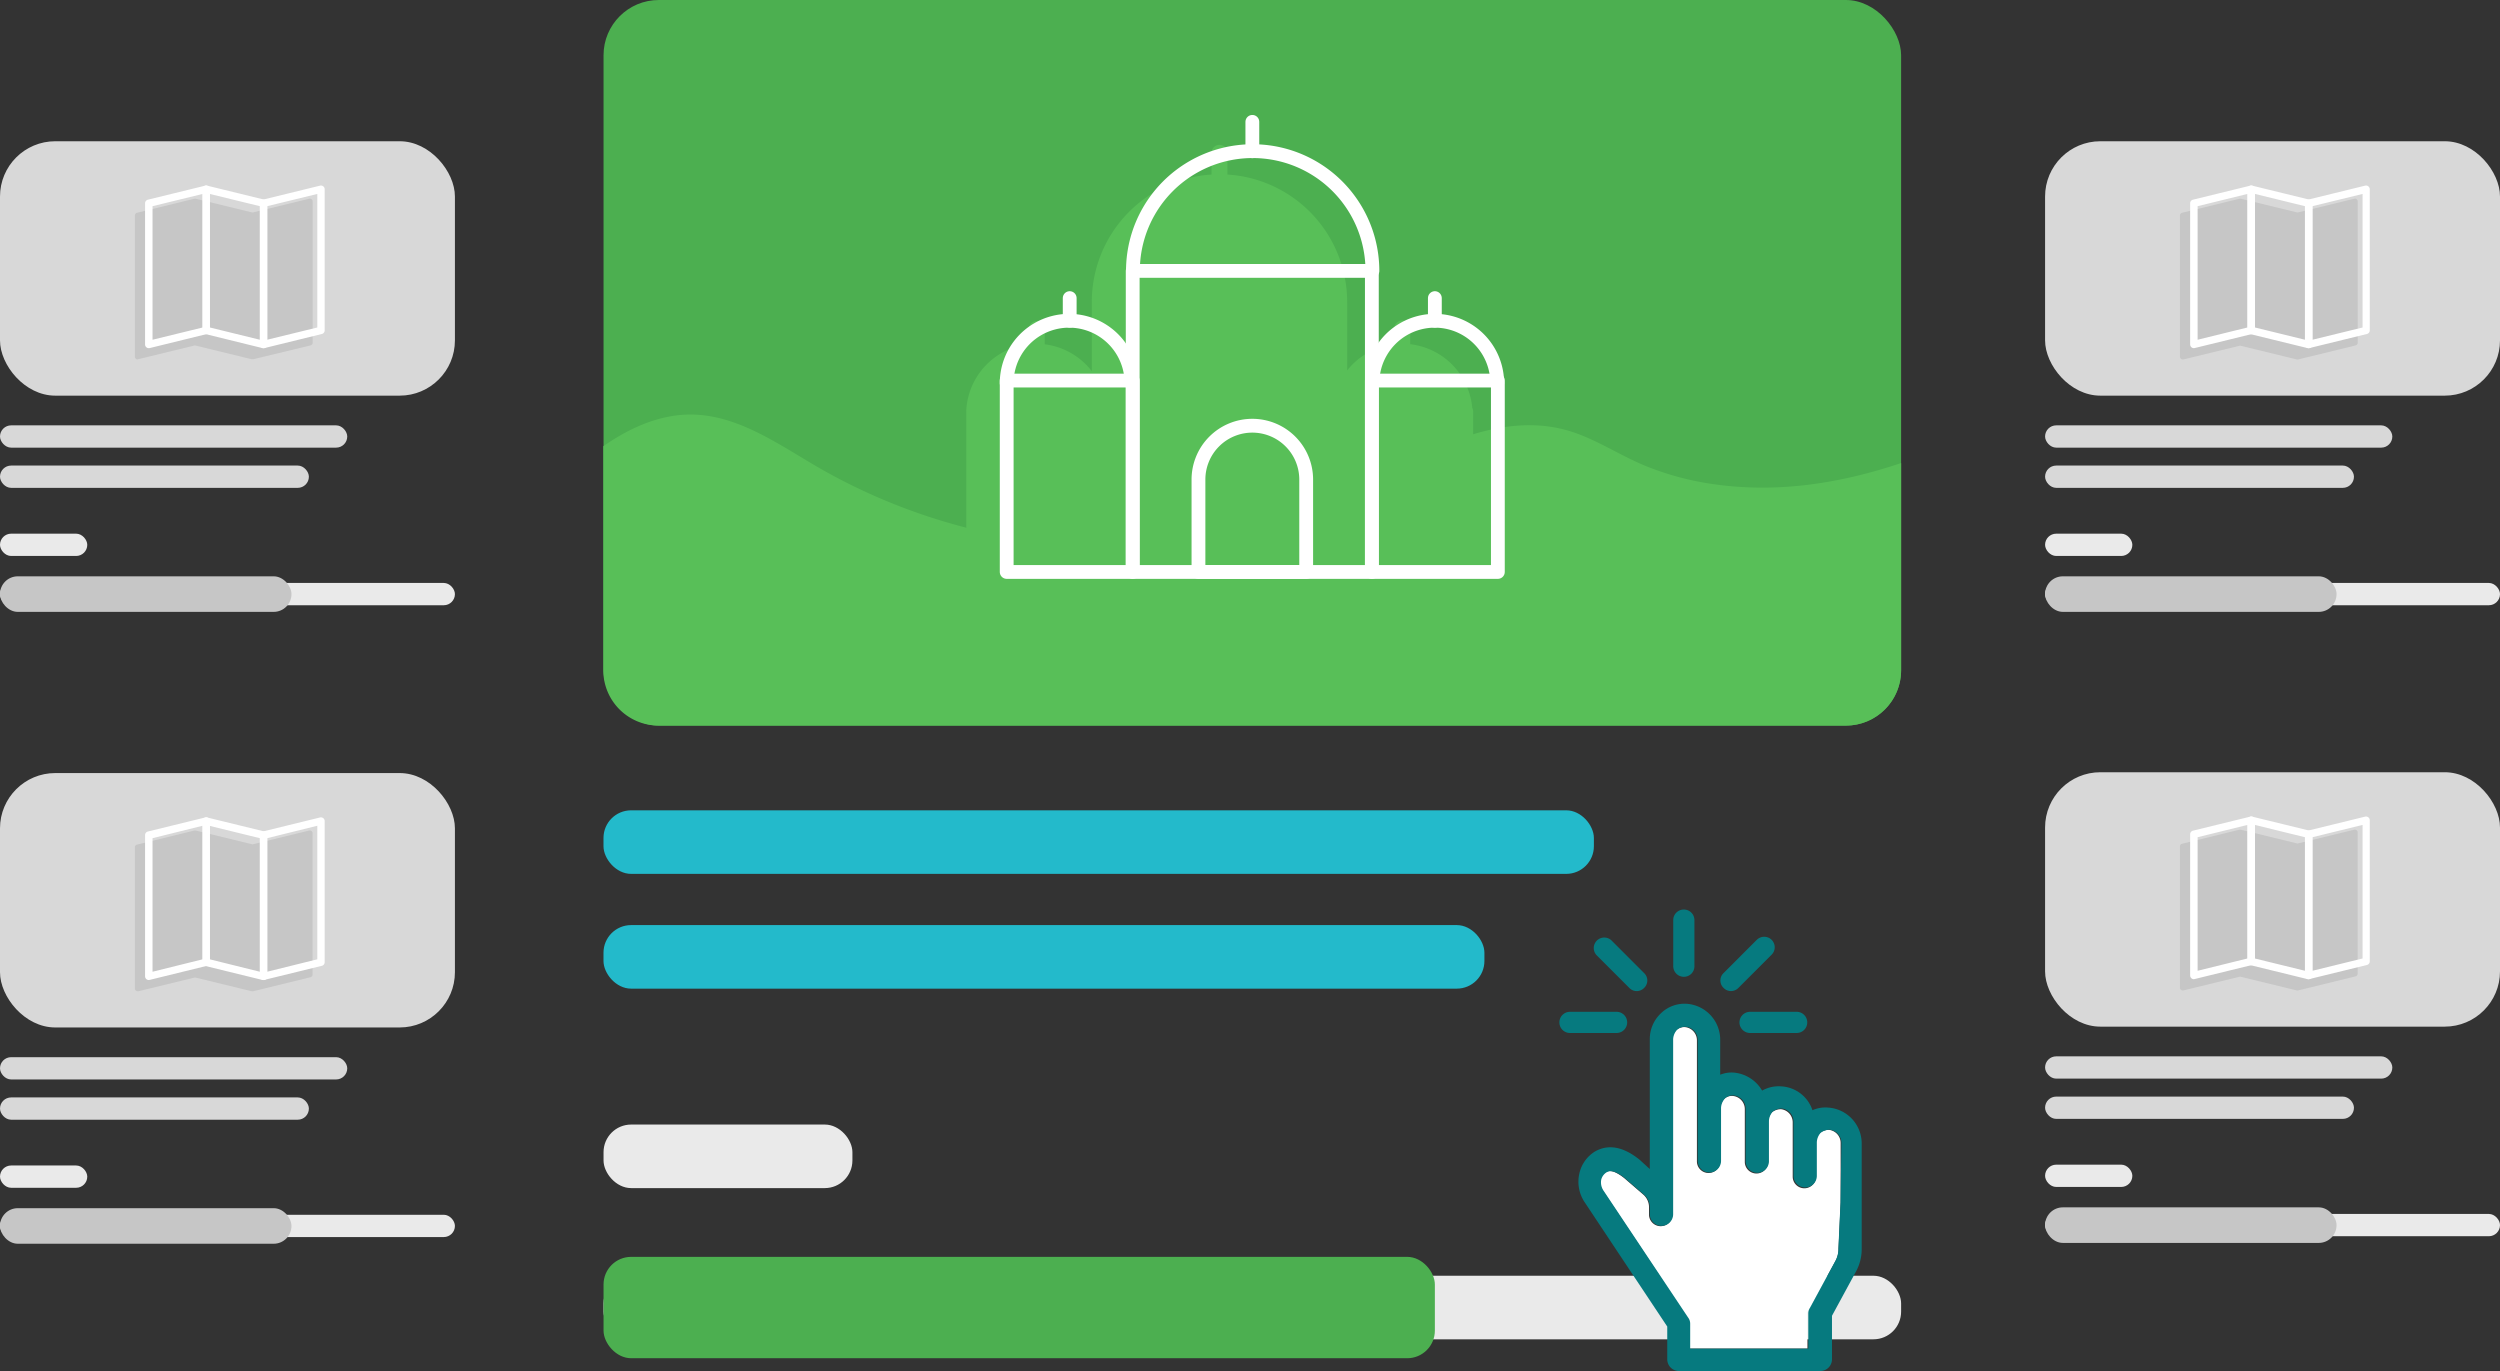
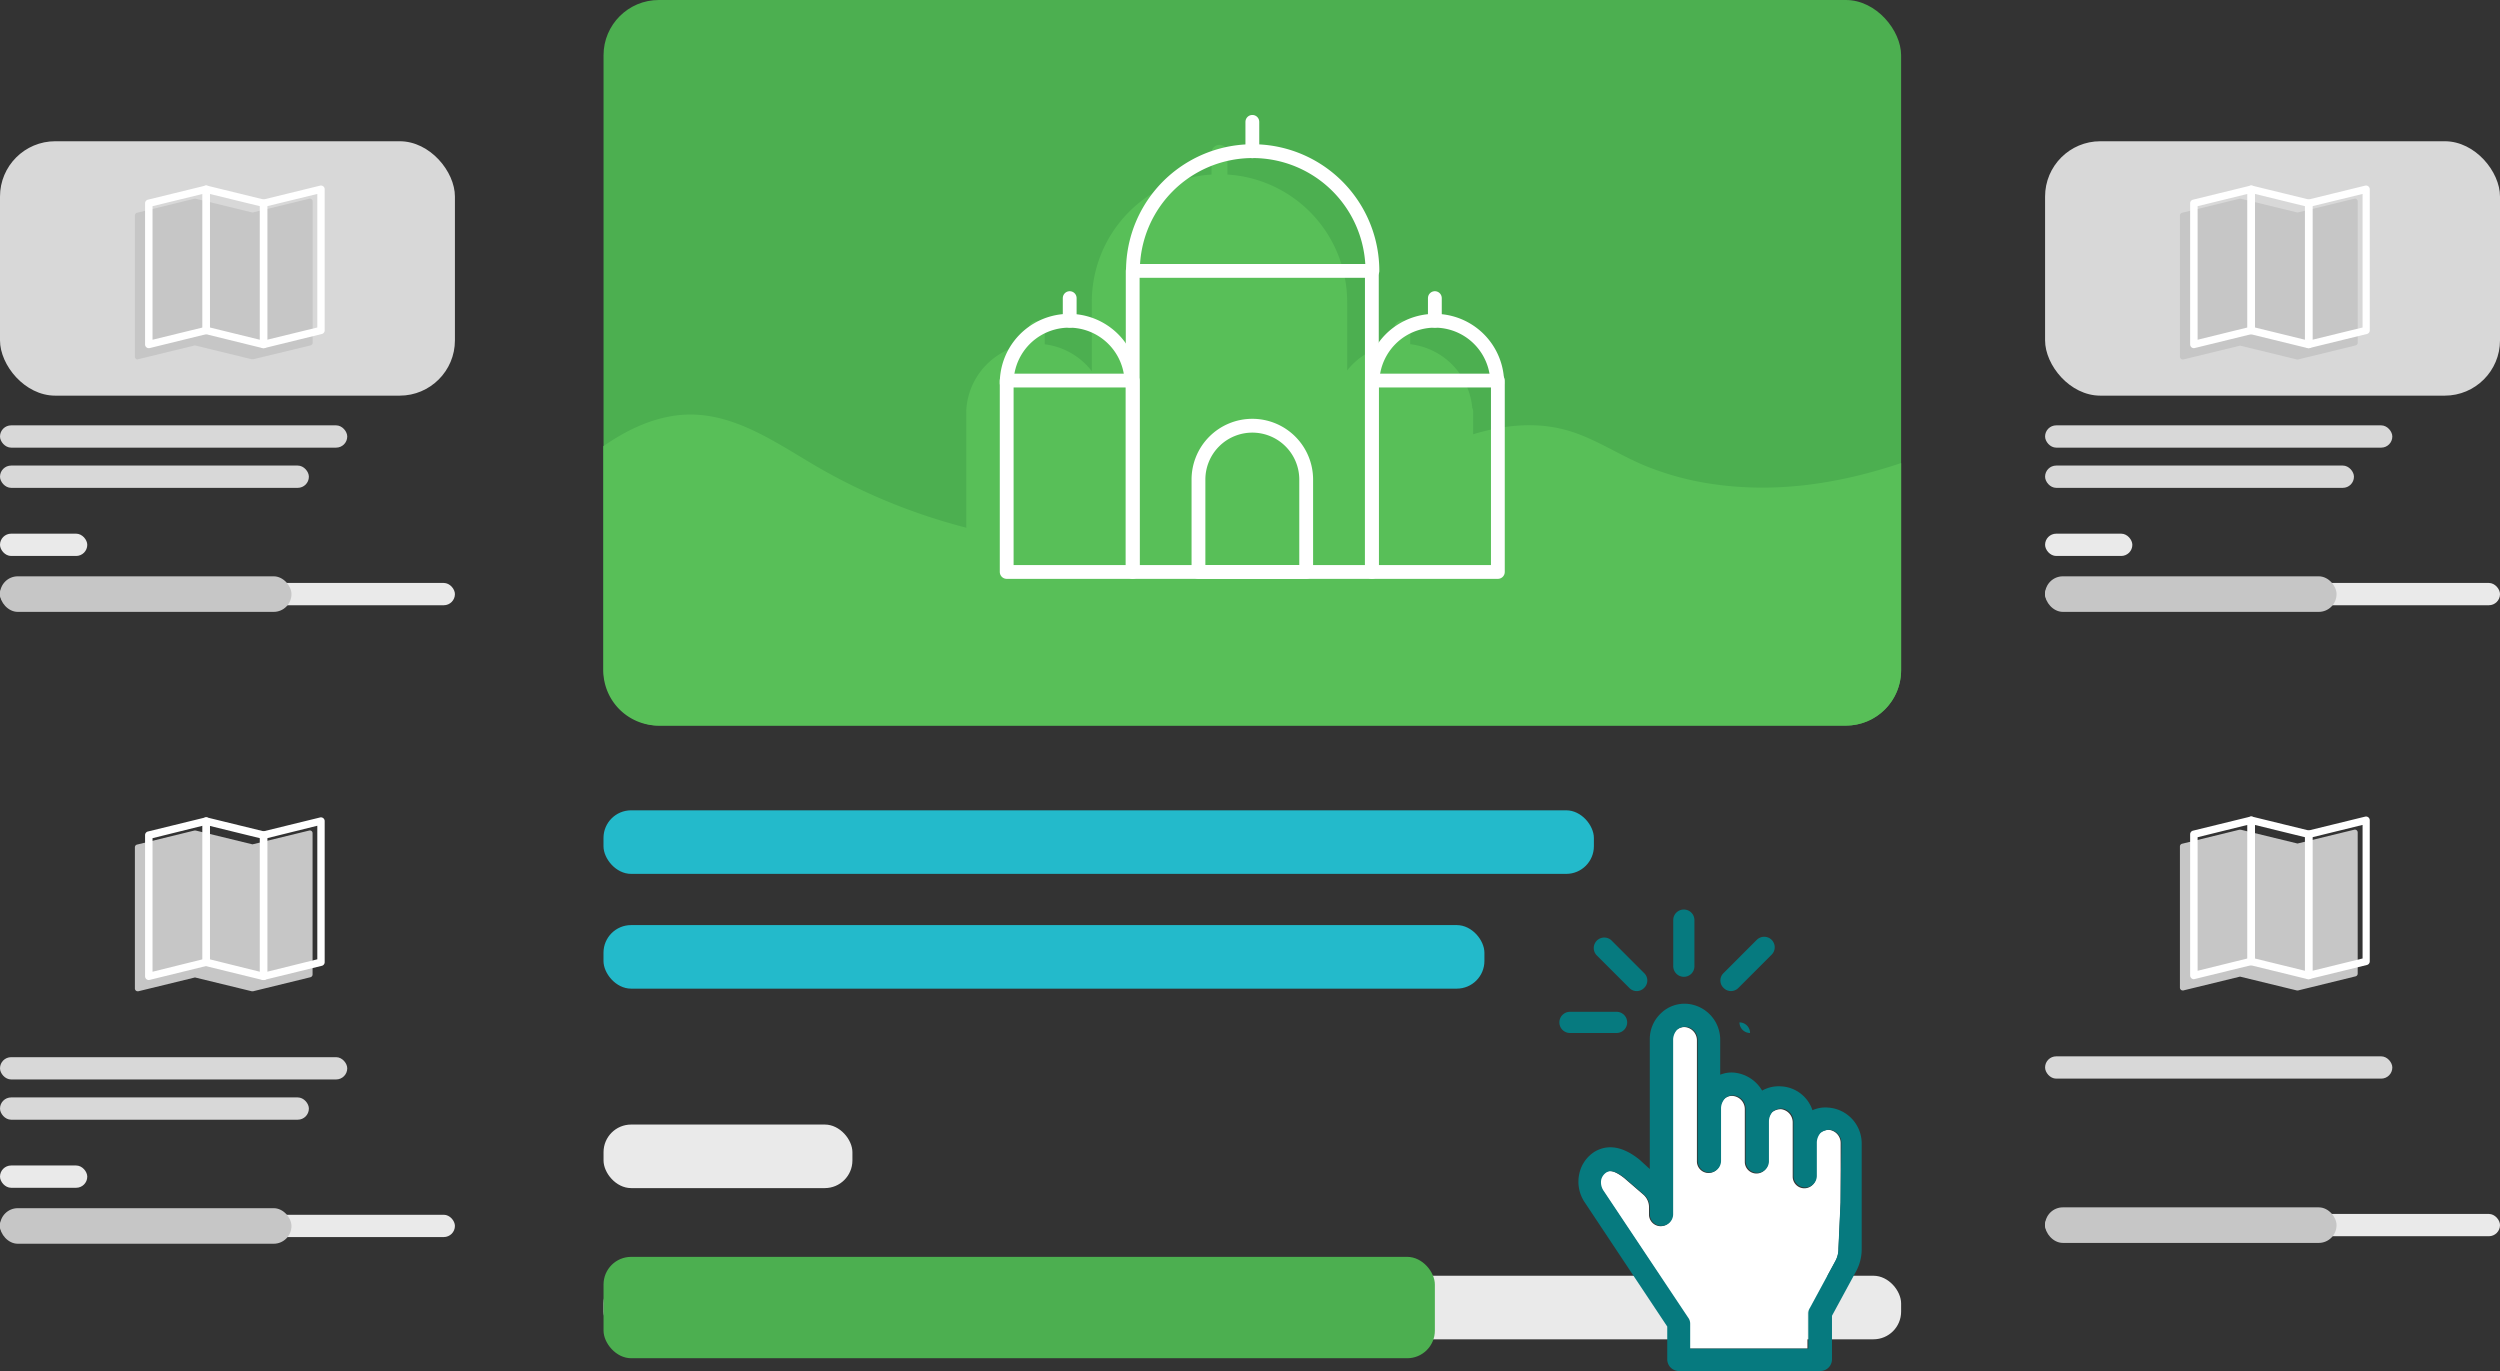
<svg xmlns="http://www.w3.org/2000/svg" viewBox="0 0 542.84 297.77">
  <rect x="0" y="0" width="542.84" height="297.77" fill="#333333" stroke="none" />
  <defs>
    <style>.cls-1{fill:#4caf50;}.cls-2{fill:#23bacb;}.cls-3{fill:#eaeaea;}.cls-4{fill:#fff;}.cls-5{fill:#067a7f;}.cls-6{fill:#d8d8d8;}.cls-7{fill:#c6c6c6;}.cls-8{fill:#58bf58;}.cls-9{fill:none;stroke:#fff;stroke-linecap:round;stroke-linejoin:round;stroke-width:3px;}</style>
  </defs>
  <title>Asset 1</title>
  <g id="Layer_2" data-name="Layer 2">
    <g id="Слой_1" data-name="Слой 1">
      <rect class="cls-1" x="131.05" width="281.75" height="157.55" rx="12" ry="12" />
      <rect class="cls-2" x="131.04" y="175.95" width="215.05" height="13.8" rx="6" ry="6" />
      <rect class="cls-2" x="131.04" y="200.87" width="191.28" height="13.8" rx="6" ry="6" />
      <rect class="cls-3" x="131.05" y="277.01" width="281.75" height="13.8" rx="6" ry="6" />
      <rect class="cls-1" x="131.05" y="272.91" width="180.51" height="22.01" rx="6" ry="6" />
      <rect class="cls-3" x="131.05" y="244.18" width="54.04" height="13.8" rx="6" ry="6" />
      <path class="cls-4" d="M397.13,245.33a3.12,3.12,0,0,0-2,.69,3.26,3.26,0,0,0-.81,2v7.47a2.53,2.53,0,0,1-5.06,0V243.72a2.87,2.87,0,0,0-2.53-2.87,3.12,3.12,0,0,0-2,.69,3.26,3.26,0,0,0-.81,2v8.74a2.53,2.53,0,1,1-5.06,0V240.85a2.87,2.87,0,0,0-2.53-2.87,2.43,2.43,0,0,0-2,.69,3.26,3.26,0,0,0-.81,2v11.5a2.53,2.53,0,1,1-5.06,0V225.9a2.87,2.87,0,0,0-2.53-2.87,2.57,2.57,0,0,0-2,.69,3.26,3.26,0,0,0-.81,2v38a2.53,2.53,0,1,1-5.06,0V262a3.69,3.69,0,0,0-1.15-2.53l-4.26-3.68c-2.64-2.07-3.57-1.5-4-1.27a2.64,2.64,0,0,0-1.15,1.61,3.24,3.24,0,0,0,.46,2.3l18.4,27.6a2.21,2.21,0,0,1,.46,1.38v5.4h25.64v-7.7A2.22,2.22,0,0,1,393,284l5.52-10.12a5.46,5.46,0,0,0,.69-2.76l.46-10V248.21A2.87,2.87,0,0,0,397.13,245.33Z" />
      <path class="cls-5" d="M397,240.5a6.85,6.85,0,0,0-3.45.57,7.56,7.56,0,0,0-6.79-5.18,7.33,7.33,0,0,0-4.14.92,7.94,7.94,0,0,0-6.1-3.91,6.55,6.55,0,0,0-3,.46V225.9a7.83,7.83,0,0,0-7.24-7.94,7.35,7.35,0,0,0-5.64,2.07,7.66,7.66,0,0,0-2.41,5.52v28.29l-2.19-2c-3.56-2.87-6.78-3.45-9.66-1.84a7.5,7.5,0,0,0-3.45,4.83,8,8,0,0,0,1.15,6.21l17.94,27v7.13a2.55,2.55,0,0,0,2.53,2.53h30.71a2.55,2.55,0,0,0,2.53-2.53V285.7l5.18-9.55a10.15,10.15,0,0,0,1.27-5.18V248.32A7.8,7.8,0,0,0,397,240.5Zm2.64,20.59-.46,10a5.46,5.46,0,0,1-.69,2.76L393,284a2.22,2.22,0,0,0-.35,1.15v7.7H367v-5.4a2.21,2.21,0,0,0-.46-1.38l-18.4-27.6a3.24,3.24,0,0,1-.46-2.3,2.64,2.64,0,0,1,1.15-1.61c.46-.23,1.38-.81,4,1.27l4.26,3.68a3.69,3.69,0,0,1,1.15,2.53v1.61a2.53,2.53,0,1,0,5.06,0v-38a3.26,3.26,0,0,1,.81-2,2.57,2.57,0,0,1,2-.69,2.87,2.87,0,0,1,2.53,2.88v26.22a2.53,2.53,0,1,0,5.06,0v-11.5a3.26,3.26,0,0,1,.81-2,2.43,2.43,0,0,1,2-.69,2.87,2.87,0,0,1,2.53,2.88v11.38a2.53,2.53,0,1,0,5.06,0v-8.74a3.26,3.26,0,0,1,.81-2,3.12,3.12,0,0,1,2-.69,2.87,2.87,0,0,1,2.53,2.88v11.73a2.53,2.53,0,0,0,5.06,0V248a3.26,3.26,0,0,1,.81-2,3.12,3.12,0,0,1,2-.69,2.87,2.87,0,0,1,2.53,2.88Z" />
      <path class="cls-5" d="M365.62,212.1a2.29,2.29,0,0,0,2.3-2.18V199.79a2.3,2.3,0,1,0-4.6,0v10A2.31,2.31,0,0,0,365.62,212.1Z" />
      <path class="cls-5" d="M375.86,215.2a2.27,2.27,0,0,0,1.61-.69l7.13-7.13a2.28,2.28,0,1,0-3.22-3.22l-7.13,7.13a2.22,2.22,0,0,0,0,3.22A2.27,2.27,0,0,0,375.86,215.2Z" />
      <path class="cls-5" d="M353.78,214.51a2.22,2.22,0,0,0,3.22,0,2.22,2.22,0,0,0,0-3.22l-7.13-7.13a2.28,2.28,0,0,0-3.22,3.22Z" />
      <path class="cls-5" d="M353.32,222a2.31,2.31,0,0,0-2.3-2.3H340.9a2.3,2.3,0,1,0,0,4.6H351A2.31,2.31,0,0,0,353.32,222Z" />
-       <path class="cls-5" d="M377.7,222a2.31,2.31,0,0,0,2.3,2.3h10.12a2.3,2.3,0,1,0,0-4.6H380A2.31,2.31,0,0,0,377.7,222Z" />
-       <rect class="cls-6" x="444.06" y="167.68" width="98.78" height="55.24" rx="12" ry="12" />
+       <path class="cls-5" d="M377.7,222a2.31,2.31,0,0,0,2.3,2.3h10.12H380A2.31,2.31,0,0,0,377.7,222Z" />
      <rect class="cls-6" x="444.06" y="229.37" width="75.4" height="4.84" rx="2.42" ry="2.42" />
-       <rect class="cls-6" x="444.06" y="238.11" width="67.07" height="4.84" rx="2.42" ry="2.42" />
      <rect class="cls-3" x="444.06" y="263.59" width="98.78" height="4.84" rx="2.42" ry="2.42" />
      <rect class="cls-7" x="444.06" y="262.16" width="63.29" height="7.72" rx="3.86" ry="3.86" />
-       <rect class="cls-3" x="444.06" y="252.89" width="18.95" height="4.84" rx="2.42" ry="2.42" />
      <path class="cls-7" d="M511.71,180.27a.61.61,0,0,0-.52-.11l-12.32,3-12.32-3h-.29l-12.46,3.05a.6.6,0,0,0-.46.59v30.66a.6.6,0,0,0,.6.6l.14,0,12.31-3,12.33,3,.14,0,.14,0L511.48,212a.61.61,0,0,0,.46-.59V180.75A.6.6,0,0,0,511.71,180.27Z" />
      <path class="cls-4" d="M476.37,212.62a.81.81,0,0,1-.81-.81V181.15a.81.81,0,0,1,.61-.78l12.46-3.05a.81.81,0,0,1,1,.78v30.65a.81.81,0,0,1-.61.78l-12.46,3.05Zm.81-30.83v29L488,208.12v-29Zm11.66,27h0Z" />
      <path class="cls-4" d="M501.3,212.62l-.19,0-12.47-3.05a.81.81,0,0,1-.61-.78V178.1a.81.81,0,0,1,1-.78l12.47,3.05a.81.81,0,0,1,.61.78v30.66a.81.81,0,0,1-.81.81Zm-11.66-4.49,10.85,2.66v-29l-10.85-2.66Z" />
      <path class="cls-4" d="M501.3,212.62a.81.81,0,0,1-.81-.81V181.15a.81.81,0,0,1,.61-.78l12.46-3.05a.81.81,0,0,1,1,.78v30.65a.81.81,0,0,1-.61.78l-12.46,3.05Zm.81-30.83v29L513,208.12v-29Zm11.66,27h0Z" />
      <rect class="cls-6" x="444.06" y="30.67" width="98.78" height="55.24" rx="12" ry="12" />
      <rect class="cls-6" x="444.06" y="92.36" width="75.4" height="4.84" rx="2.42" ry="2.42" />
      <rect class="cls-6" x="444.06" y="101.09" width="67.07" height="4.84" rx="2.42" ry="2.42" />
      <rect class="cls-3" x="444.06" y="126.58" width="98.78" height="4.84" rx="2.42" ry="2.42" />
      <rect class="cls-7" x="444.06" y="125.14" width="63.29" height="7.72" rx="3.86" ry="3.86" />
      <rect class="cls-3" x="444.06" y="115.88" width="18.95" height="4.84" rx="2.42" ry="2.42" />
      <path class="cls-7" d="M511.72,43.26a.61.61,0,0,0-.52-.11l-12.32,3-12.32-3h-.29L473.81,46.2a.6.6,0,0,0-.46.59V77.45a.6.6,0,0,0,.6.6l.14,0,12.31-3,12.33,3,.14,0,.14,0L511.49,75a.61.61,0,0,0,.46-.59V43.74A.6.6,0,0,0,511.72,43.26Z" />
      <path class="cls-4" d="M476.37,75.6a.81.81,0,0,1-.81-.81V44.14a.81.81,0,0,1,.61-.78l12.46-3.05a.81.81,0,0,1,1,.78V71.74a.81.81,0,0,1-.61.78l-12.46,3.05Zm.81-30.83v29L488,71.11v-29Zm11.66,27h0Z" />
      <path class="cls-4" d="M501.3,75.6l-.19,0-12.47-3.05a.81.81,0,0,1-.61-.78V41.09a.81.81,0,0,1,1-.78l12.47,3.05a.81.81,0,0,1,.61.78V74.8a.81.81,0,0,1-.81.81Zm-11.66-4.49,10.85,2.66v-29l-10.85-2.66Z" />
      <path class="cls-4" d="M501.3,75.6a.81.81,0,0,1-.81-.81V44.14a.81.81,0,0,1,.61-.78l12.46-3.05a.81.81,0,0,1,1,.78V71.74a.81.81,0,0,1-.61.78l-12.46,3.05Zm.81-30.83v29L513,71.11v-29Zm11.66,27h0Z" />
      <rect class="cls-6" y="30.67" width="98.78" height="55.24" rx="12" ry="12" />
      <rect class="cls-6" y="92.36" width="75.4" height="4.84" rx="2.42" ry="2.42" />
      <rect class="cls-6" y="101.09" width="67.07" height="4.84" rx="2.42" ry="2.42" />
      <rect class="cls-3" y="126.58" width="98.78" height="4.84" rx="2.42" ry="2.42" />
      <rect class="cls-7" y="125.14" width="63.29" height="7.72" rx="3.86" ry="3.86" />
      <rect class="cls-3" y="115.88" width="18.95" height="4.84" rx="2.42" ry="2.42" />
      <path class="cls-7" d="M67.66,43.26a.61.61,0,0,0-.52-.11l-12.32,3-12.32-3h-.29L29.75,46.2a.6.6,0,0,0-.46.59V77.45a.6.6,0,0,0,.6.6L30,78l12.31-3,12.33,3,.14,0L55,78,67.43,75a.61.61,0,0,0,.46-.59V43.74A.6.6,0,0,0,67.66,43.26Z" />
      <path class="cls-4" d="M32.31,75.6a.81.81,0,0,1-.81-.81V44.14a.81.81,0,0,1,.61-.78l12.46-3.05a.81.81,0,0,1,1,.78V71.74a.81.81,0,0,1-.61.78L32.5,75.58Zm.81-30.83v29L44,71.11v-29Zm11.66,27h0Z" />
      <path class="cls-4" d="M57.24,75.6l-.19,0L44.58,72.53a.81.81,0,0,1-.61-.78V41.09a.81.81,0,0,1,1-.78l12.47,3.05a.81.81,0,0,1,.61.78V74.8a.81.81,0,0,1-.81.81ZM45.58,71.11l10.85,2.66v-29L45.58,42.12Z" />
      <path class="cls-4" d="M57.24,75.6a.81.81,0,0,1-.81-.81V44.14a.81.81,0,0,1,.61-.78l12.46-3.05a.81.81,0,0,1,1,.78V71.74a.81.81,0,0,1-.61.78L57.43,75.58ZM58,44.77v29L68.9,71.11v-29Zm11.66,27h0Z" />
-       <rect class="cls-6" y="167.86" width="98.78" height="55.24" rx="12" ry="12" />
      <rect class="cls-6" y="229.55" width="75.4" height="4.84" rx="2.42" ry="2.42" />
      <rect class="cls-6" y="238.29" width="67.07" height="4.84" rx="2.42" ry="2.42" />
      <rect class="cls-3" y="263.77" width="98.78" height="4.84" rx="2.42" ry="2.42" />
      <rect class="cls-7" y="262.34" width="63.29" height="7.72" rx="3.86" ry="3.86" />
      <rect class="cls-3" y="253.07" width="18.95" height="4.84" rx="2.42" ry="2.42" />
      <path class="cls-7" d="M67.66,180.45a.61.61,0,0,0-.52-.11l-12.32,3-12.32-3h-.29l-12.46,3.05a.6.6,0,0,0-.46.59v30.66a.6.6,0,0,0,.6.6l.14,0,12.31-3,12.33,3,.14,0,.14,0,12.46-3.05a.61.61,0,0,0,.46-.59V180.93A.6.6,0,0,0,67.66,180.45Z" />
      <path class="cls-4" d="M32.31,212.8a.81.81,0,0,1-.81-.81V181.33a.81.81,0,0,1,.61-.78l12.46-3.05a.81.81,0,0,1,1,.78v30.65a.81.81,0,0,1-.61.78L32.5,212.77ZM33.12,182v29L44,208.3v-29Zm11.66,27h0Z" />
      <path class="cls-4" d="M57.24,212.8l-.19,0-12.47-3.05a.81.81,0,0,1-.61-.78V178.28a.81.81,0,0,1,1-.78l12.47,3.05a.81.81,0,0,1,.61.78V212a.81.81,0,0,1-.81.81Zm-11.66-4.49L56.43,211V182l-10.85-2.66Z" />
      <path class="cls-4" d="M57.24,212.8a.81.81,0,0,1-.81-.81V181.33a.81.81,0,0,1,.61-.78l12.46-3.05a.81.81,0,0,1,1,.78v30.65a.81.81,0,0,1-.61.78l-12.46,3.05ZM58,182v29L68.9,208.3v-29Zm11.66,27h0Z" />
      <path class="cls-8" d="M372.56,105.2a62.34,62.34,0,0,1-15.42-4.1c-5.48-2.26-10.48-5.68-16.16-7.45-12.89-4-26.22,1.84-37.54,7.65-10.15,5.2-20.11,10.32-31.18,13.31a118.34,118.34,0,0,1-32.17,4,128.58,128.58,0,0,1-60.94-16.28c-10-5.6-20.24-13.73-32.42-12.11C141,91,135.79,93.56,131,96.89v48.66a12,12,0,0,0,12,12H400.8a12,12,0,0,0,12-12v-45C399.87,104.87,386.44,107.1,372.56,105.2Z" />
      <path class="cls-8" d="M319.68,88.57a15.29,15.29,0,0,0-13.48-13.83V71.45a1.73,1.73,0,1,0-3.45,0v3.29a15.26,15.26,0,0,0-10.23,5.69V65.75a1.7,1.7,0,0,0,0-.21,27.73,27.73,0,0,0-26-27.64V33.18a1.72,1.72,0,0,0-3.45,0V37.9a27.73,27.73,0,0,0-26,27.64V80.6a15.26,15.26,0,0,0-10.23-5.84V71.45a1.72,1.72,0,1,0-3.45,0v3.27A15.29,15.29,0,0,0,209.82,89a1.72,1.72,0,0,0,0,.39v41.56a1.72,1.72,0,0,0,1.72,1.72H318.15a1.72,1.72,0,0,0,1.73-1.72V89.35A1.71,1.71,0,0,0,319.68,88.57Z" />
      <rect class="cls-9" x="245.95" y="58.82" width="51.93" height="65.37" />
      <rect class="cls-9" x="297.88" y="82.63" width="27.36" height="41.56" />
      <rect class="cls-9" x="218.59" y="82.63" width="27.36" height="41.56" />
      <path class="cls-9" d="M271.92,92.44h0a11.69,11.69,0,0,0-11.69,11.69v20.06h23.39V104.13A11.69,11.69,0,0,0,271.92,92.44Z" />
      <path class="cls-9" d="M218.59,83.2a13.55,13.55,0,1,1,27.1,0" />
      <path class="cls-9" d="M298,83.2a13.55,13.55,0,1,1,27.1,0" />
      <path class="cls-9" d="M246,58.82a26,26,0,0,1,52,0" />
      <line class="cls-9" x1="271.93" y1="32.84" x2="271.93" y2="26.46" />
      <line class="cls-9" x1="232.27" y1="69.64" x2="232.27" y2="64.73" />
      <line class="cls-9" x1="311.56" y1="69.64" x2="311.56" y2="64.73" />
    </g>
  </g>
</svg>